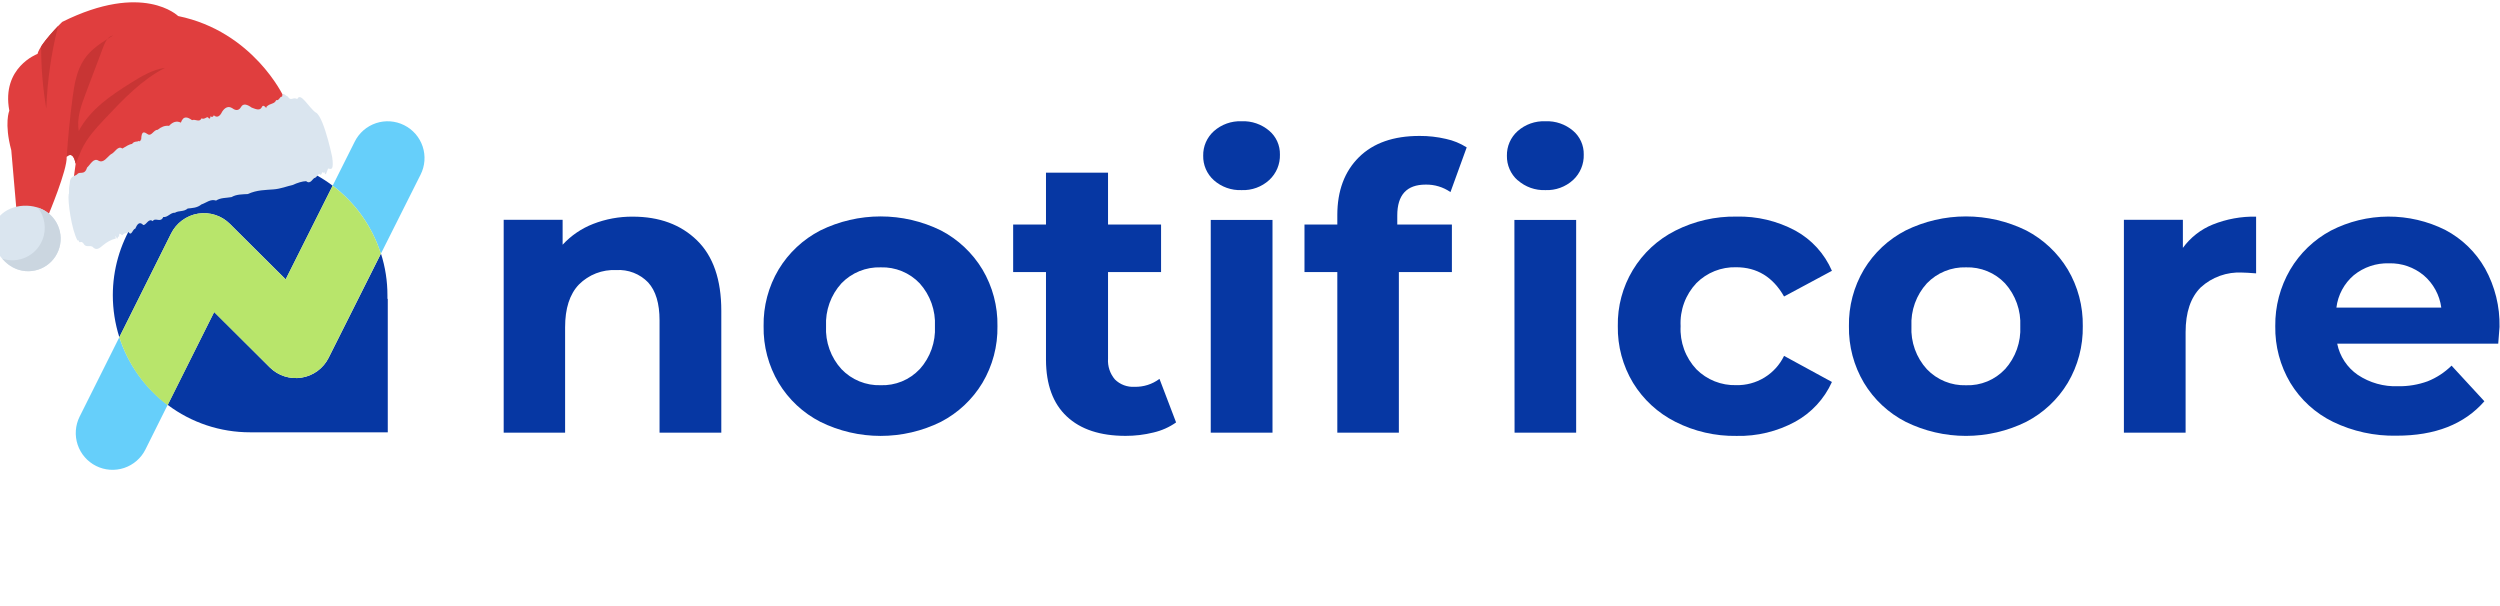
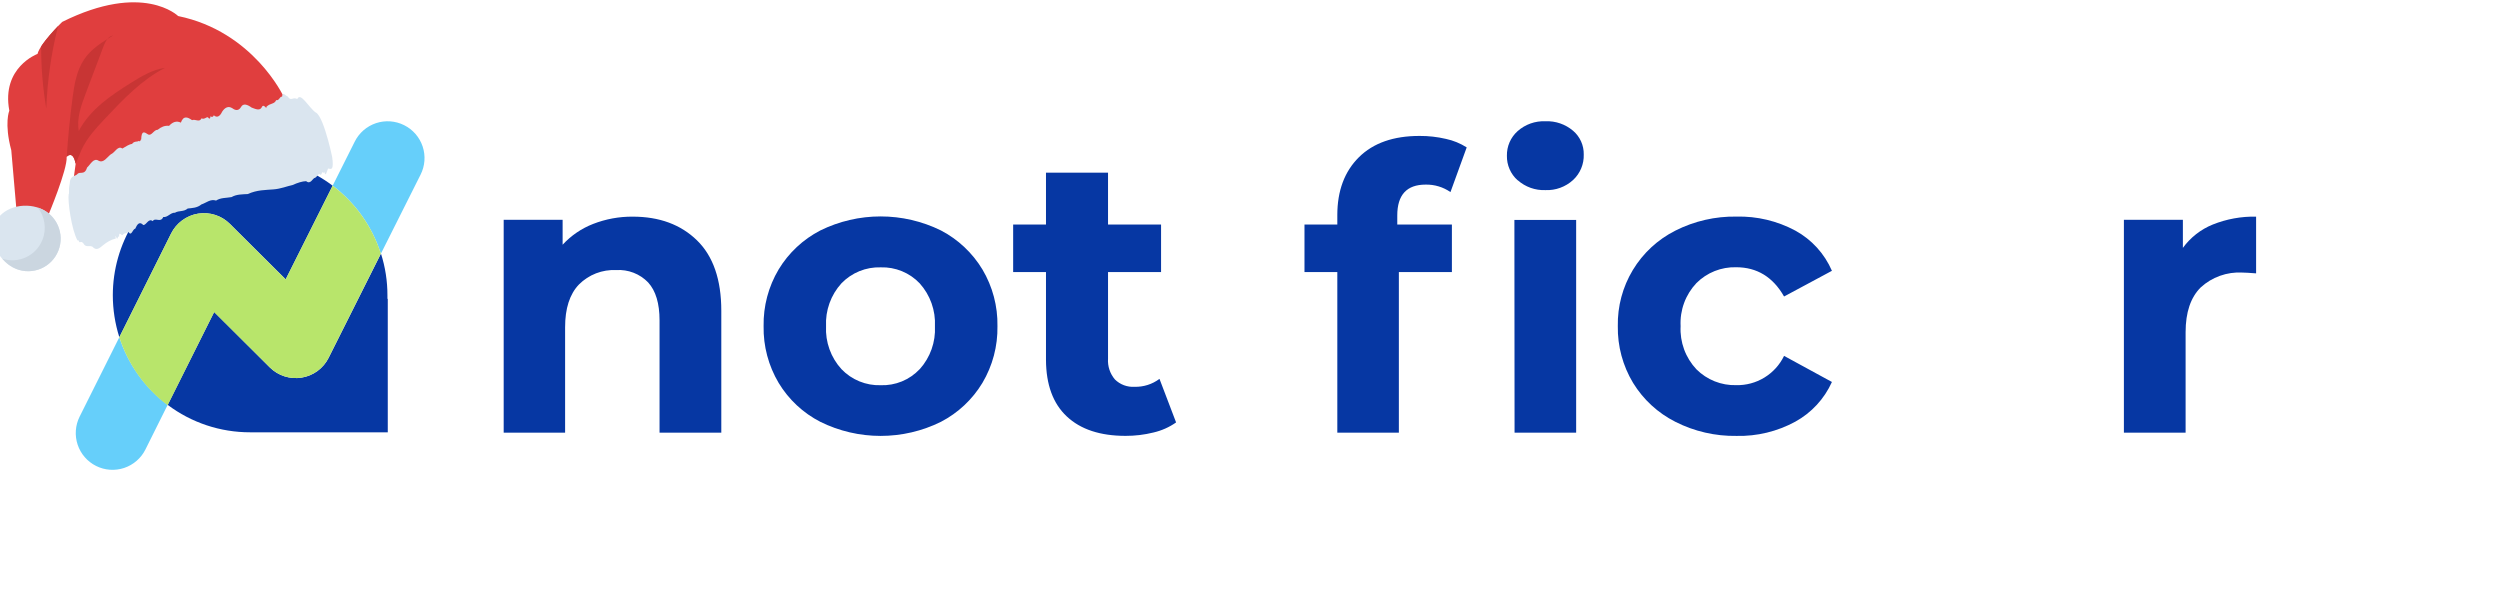
<svg xmlns="http://www.w3.org/2000/svg" width="165" height="40" viewBox="0 0 165 40" fill="none">
  <rect x="0" y="0" width="165" height="40" fill="#333333" stroke="none" />
  <g clip-path="url(#clip0_3091_896)">
    <rect width="165" height="40" fill="white" />
    <path d="M46.001 15.863C47.071 16.907 47.606 18.456 47.606 20.513V28.557H43.53V21.142C43.53 20.026 43.28 19.194 42.781 18.645C42.51 18.362 42.18 18.142 41.815 18.001C41.449 17.859 41.057 17.799 40.666 17.825C40.213 17.803 39.761 17.877 39.338 18.04C38.915 18.204 38.531 18.455 38.211 18.776C37.599 19.412 37.295 20.357 37.297 21.609V28.557H33.243V14.508H37.133V16.152C37.69 15.548 38.377 15.079 39.143 14.781C39.977 14.455 40.867 14.291 41.763 14.299C43.517 14.299 44.93 14.82 46.001 15.863Z" fill="#0637A3" />
    <path d="M54.145 27.842C53.005 27.258 52.051 26.367 51.39 25.27C50.718 24.139 50.374 22.843 50.398 21.527C50.374 20.211 50.717 18.915 51.39 17.784C52.052 16.687 53.006 15.795 54.145 15.208C55.383 14.6 56.743 14.284 58.122 14.284C59.501 14.284 60.862 14.6 62.099 15.208C63.232 15.799 64.18 16.69 64.84 17.784C65.512 18.915 65.856 20.211 65.832 21.527C65.855 22.843 65.512 24.139 64.84 25.27C64.181 26.364 63.232 27.254 62.099 27.842C60.863 28.453 59.502 28.77 58.122 28.77C56.743 28.77 55.382 28.453 54.145 27.842ZM60.7 24.368C61.397 23.594 61.759 22.575 61.706 21.535C61.758 20.494 61.396 19.476 60.7 18.701C60.37 18.353 59.97 18.08 59.527 17.898C59.083 17.716 58.607 17.63 58.128 17.645C57.646 17.63 57.167 17.715 56.721 17.896C56.275 18.078 55.872 18.35 55.537 18.697C55.189 19.079 54.92 19.526 54.746 20.012C54.571 20.499 54.494 21.015 54.519 21.531C54.493 22.047 54.57 22.563 54.745 23.049C54.919 23.536 55.189 23.983 55.537 24.364C55.87 24.713 56.272 24.987 56.718 25.169C57.164 25.352 57.643 25.439 58.124 25.424C58.604 25.441 59.082 25.355 59.526 25.173C59.971 24.99 60.37 24.714 60.7 24.364V24.368Z" fill="#0637A3" />
    <path d="M77.622 27.88C77.171 28.197 76.663 28.423 76.125 28.546C75.524 28.695 74.906 28.769 74.287 28.767C72.612 28.767 71.32 28.34 70.409 27.486C69.498 26.633 69.04 25.385 69.035 23.743V17.956H66.868V14.819H69.035V11.398H73.13V14.819H76.63V17.956H73.13V23.672C73.096 24.172 73.26 24.666 73.587 25.046C73.756 25.213 73.959 25.342 74.181 25.425C74.404 25.508 74.641 25.544 74.879 25.529C75.471 25.545 76.052 25.361 76.526 25.005L77.622 27.88Z" fill="#0637A3" />
-     <path d="M80.114 11.895C79.887 11.692 79.707 11.441 79.585 11.162C79.464 10.882 79.404 10.579 79.411 10.274C79.405 9.97 79.465 9.668 79.586 9.389C79.708 9.11 79.888 8.861 80.114 8.657C80.617 8.21 81.273 7.976 81.945 8.002C82.611 7.974 83.264 8.199 83.771 8.631C83.997 8.824 84.178 9.064 84.299 9.334C84.421 9.605 84.481 9.899 84.475 10.196C84.485 10.511 84.427 10.824 84.306 11.114C84.184 11.405 84.002 11.666 83.771 11.88C83.275 12.335 82.618 12.575 81.945 12.547C81.273 12.574 80.617 12.341 80.114 11.895ZM79.909 14.515H83.985V28.556H79.909V14.515Z" fill="#0637A3" />
    <path d="M92.22 14.819H95.825V17.956H92.325V28.556H88.263V17.956H86.096V14.819H88.263V14.194C88.263 12.592 88.738 11.32 89.686 10.379C90.634 9.439 91.971 8.969 93.695 8.972C94.279 8.968 94.862 9.034 95.432 9.167C95.918 9.271 96.382 9.461 96.802 9.728L95.731 12.678C95.25 12.345 94.676 12.172 94.092 12.184C92.844 12.184 92.22 12.862 92.22 14.22V14.819ZM100.159 11.895C99.932 11.692 99.752 11.442 99.63 11.162C99.509 10.882 99.449 10.579 99.456 10.275C99.45 9.97 99.51 9.668 99.631 9.389C99.753 9.11 99.933 8.861 100.159 8.658C100.664 8.208 101.325 7.973 102.001 8.003C102.666 7.975 103.317 8.2 103.824 8.631C104.05 8.824 104.23 9.064 104.352 9.335C104.473 9.605 104.533 9.899 104.527 10.196C104.537 10.511 104.48 10.824 104.358 11.114C104.237 11.405 104.055 11.666 103.824 11.88C103.327 12.335 102.67 12.575 101.997 12.547C101.327 12.573 100.672 12.34 100.17 11.895H100.159ZM99.95 14.516H104.026V28.556H99.961L99.95 14.516Z" fill="#0637A3" />
    <path d="M110.579 27.842C109.426 27.262 108.458 26.371 107.783 25.27C107.103 24.142 106.754 22.845 106.776 21.527C106.75 20.224 107.093 18.939 107.766 17.823C108.439 16.707 109.414 15.804 110.579 15.219C111.828 14.588 113.212 14.271 114.611 14.295C115.962 14.262 117.298 14.581 118.489 15.219C119.569 15.809 120.42 16.744 120.907 17.873L117.748 19.569C117.014 18.281 115.96 17.638 114.585 17.638C114.1 17.625 113.618 17.711 113.167 17.89C112.717 18.07 112.308 18.339 111.965 18.682C111.607 19.061 111.329 19.508 111.15 19.997C110.97 20.486 110.892 21.007 110.92 21.527C110.892 22.048 110.971 22.569 111.15 23.058C111.33 23.548 111.607 23.996 111.965 24.376C112.308 24.718 112.717 24.988 113.167 25.167C113.618 25.347 114.1 25.433 114.585 25.42C115.242 25.435 115.889 25.262 116.45 24.919C117.011 24.576 117.462 24.08 117.748 23.488L120.907 25.21C120.407 26.323 119.559 27.243 118.489 27.831C117.301 28.478 115.964 28.802 114.611 28.77C113.212 28.793 111.828 28.474 110.579 27.842Z" fill="#0637A3" />
-     <path d="M125.777 27.842C124.637 27.258 123.683 26.368 123.022 25.27C122.35 24.139 122.007 22.843 122.03 21.527C122.006 20.211 122.35 18.915 123.022 17.784C123.684 16.686 124.638 15.794 125.777 15.208C127.014 14.6 128.374 14.284 129.753 14.284C131.131 14.284 132.491 14.6 133.728 15.208C134.862 15.798 135.812 16.689 136.472 17.784C137.143 18.916 137.486 20.211 137.464 21.527C137.486 22.842 137.143 24.138 136.472 25.27C135.813 26.365 134.863 27.255 133.728 27.842C132.492 28.452 131.131 28.769 129.753 28.769C128.374 28.769 127.014 28.452 125.777 27.842ZM132.332 24.368C133.029 23.594 133.391 22.575 133.339 21.534C133.39 20.494 133.028 19.476 132.332 18.701C132.002 18.353 131.602 18.079 131.159 17.898C130.716 17.716 130.239 17.63 129.76 17.645C129.279 17.63 128.8 17.717 128.355 17.898C127.909 18.08 127.507 18.354 127.173 18.701C126.825 19.083 126.556 19.53 126.382 20.016C126.207 20.502 126.13 21.018 126.155 21.534C126.129 22.051 126.206 22.567 126.381 23.053C126.556 23.54 126.825 23.986 127.173 24.368C127.506 24.716 127.908 24.991 128.354 25.173C128.8 25.356 129.279 25.442 129.76 25.427C130.24 25.444 130.717 25.357 131.161 25.174C131.604 24.991 132.004 24.715 132.332 24.364V24.368Z" fill="#0637A3" />
    <path d="M146.043 14.819C146.952 14.455 147.924 14.278 148.903 14.298V18.042C148.45 18.008 148.154 17.989 147.986 17.989C147.487 17.962 146.987 18.034 146.517 18.203C146.046 18.371 145.614 18.632 145.246 18.97C144.582 19.631 144.25 20.616 144.25 21.924V28.557H140.177V14.508H144.07V16.361C144.57 15.672 145.254 15.138 146.043 14.819Z" fill="#0637A3" />
-     <path d="M164.883 22.68H154.255C154.423 23.518 154.911 24.258 155.614 24.742C156.401 25.266 157.332 25.528 158.276 25.491C158.939 25.503 159.599 25.392 160.222 25.166C160.813 24.931 161.35 24.579 161.802 24.132L163.969 26.483C162.647 28 160.714 28.758 158.171 28.755C156.722 28.786 155.287 28.473 153.982 27.842C152.815 27.273 151.837 26.381 151.163 25.27C150.49 24.139 150.146 22.843 150.168 21.527C150.151 20.221 150.49 18.935 151.148 17.806C151.79 16.712 152.722 15.817 153.84 15.219C155.008 14.618 156.301 14.302 157.614 14.295C158.928 14.289 160.224 14.592 161.398 15.182C162.497 15.762 163.406 16.646 164.018 17.727C164.669 18.905 164.997 20.234 164.969 21.579C164.961 21.636 164.935 22.002 164.883 22.68ZM155.352 18.162C154.714 18.706 154.303 19.47 154.203 20.303H161.125C161.015 19.476 160.604 18.719 159.972 18.177C159.328 17.64 158.511 17.356 157.673 17.379C156.831 17.353 156.007 17.631 155.352 18.162Z" fill="#0637A3" />
    <path d="M13.073 14.101C13.452 14.04 13.84 14.069 14.206 14.187C14.572 14.305 14.904 14.508 15.176 14.779L18.856 18.44L21.956 12.256C20.611 11.241 19.01 10.622 17.333 10.467C15.656 10.312 13.969 10.629 12.462 11.38C10.955 12.131 9.687 13.288 8.801 14.72C7.915 16.153 7.446 17.804 7.446 19.488C7.447 20.428 7.592 21.362 7.877 22.258L11.294 15.411C11.466 15.068 11.717 14.771 12.026 14.543C12.335 14.315 12.694 14.164 13.073 14.101Z" fill="#0637A3" />
    <path d="M19.907 24.923C19.529 24.984 19.141 24.955 18.776 24.838C18.412 24.721 18.079 24.519 17.807 24.249L14.135 20.588L11.065 26.72C12.633 27.899 14.543 28.535 16.505 28.532H25.593V19.712L25.571 19.735C25.571 19.652 25.571 19.57 25.571 19.488C25.572 18.554 25.428 17.626 25.144 16.736L21.689 23.617C21.517 23.96 21.265 24.257 20.956 24.485C20.646 24.712 20.287 24.862 19.907 24.923Z" fill="#0637A3" />
    <path d="M7.876 22.257L5.255 27.498C5.113 27.783 5.028 28.094 5.006 28.412C4.984 28.73 5.024 29.049 5.125 29.351C5.226 29.653 5.386 29.933 5.595 30.173C5.804 30.414 6.058 30.611 6.343 30.753C6.628 30.896 6.938 30.98 7.256 31.003C7.574 31.025 7.893 30.985 8.196 30.884C8.498 30.783 8.777 30.623 9.018 30.414C9.259 30.205 9.456 29.951 9.598 29.666L11.066 26.72C9.568 25.596 8.454 24.038 7.876 22.257Z" fill="#66CFFA" />
    <path d="M26.672 8.261C26.387 8.118 26.077 8.033 25.759 8.01C25.441 7.987 25.122 8.027 24.819 8.127C24.517 8.228 24.237 8.387 23.996 8.595C23.755 8.804 23.558 9.058 23.415 9.343L21.955 12.255C23.456 13.387 24.568 14.957 25.137 16.748L27.757 11.529C27.902 11.243 27.988 10.932 28.012 10.613C28.036 10.294 27.996 9.973 27.895 9.669C27.794 9.365 27.634 9.084 27.424 8.843C27.214 8.601 26.958 8.403 26.672 8.261Z" fill="#66CFFA" />
    <path d="M21.954 12.255L18.854 18.439L15.175 14.778C14.903 14.506 14.571 14.303 14.205 14.185C13.839 14.067 13.451 14.037 13.071 14.099C12.692 14.161 12.333 14.312 12.024 14.54C11.714 14.768 11.464 15.066 11.293 15.411L7.875 22.257C8.448 24.048 9.562 25.618 11.064 26.749L14.134 20.603L17.806 24.249C18.078 24.519 18.411 24.721 18.776 24.838C19.142 24.955 19.53 24.984 19.908 24.922C20.287 24.86 20.646 24.71 20.955 24.483C21.265 24.256 21.516 23.959 21.688 23.616L25.136 16.736C24.564 14.949 23.453 13.383 21.954 12.255Z" fill="#B8E56B" />
    <path d="M18.712 6.362C18.712 6.362 16.717 2.079 11.758 1.059C11.758 1.059 9.453 -1.218 4.103 1.447C4.103 1.447 2.638 2.878 2.476 3.558C2.476 3.558 0.078 4.441 0.615 7.302C0.615 7.302 0.264 8.126 0.744 9.914L1.086 13.858L3.204 14.941L3.178 14.224C3.178 14.224 4.453 11.204 4.4 10.348C4.4 10.348 4.817 9.873 4.993 10.815L4.78 12.371L18.153 8.774L18.712 6.362Z" fill="#E03E3E" />
    <path d="M3.055 7.167C3.122 5.33 3.381 3.501 3.835 1.716C3.527 2.038 3.02 2.592 2.718 3.061C2.711 4.436 2.826 5.81 3.055 7.167ZM7.468 2.343C7.311 2.364 7.189 2.452 7.09 2.574C7.214 2.495 7.343 2.419 7.468 2.343ZM4.404 10.342C4.448 10.299 4.821 9.93 4.989 10.804C5.131 10.518 5.236 10.203 5.369 9.914C5.736 9.099 6.365 8.431 6.979 7.778C8.154 6.531 9.366 5.259 10.893 4.479C10.089 4.586 9.368 5.016 8.682 5.444C7.323 6.288 5.936 7.229 5.2 8.645C5.049 7.816 5.351 6.979 5.65 6.19C6.041 5.155 6.431 4.119 6.822 3.084C6.889 2.907 6.974 2.713 7.091 2.574C6.508 2.931 5.956 3.337 5.571 3.895C5.06 4.637 4.908 5.558 4.789 6.451C4.618 7.744 4.49 9.041 4.404 10.342Z" fill="#C83534" />
    <path d="M21.953 10.595C21.85 10.05 21.973 10.674 21.935 10.445C22.07 11.054 21.424 7.681 20.835 7.423C20.392 7.117 19.837 6.044 19.62 6.536C19.325 6.371 19.206 6.718 18.992 6.37C18.834 6.322 18.662 6.004 18.614 6.386C18.482 6.324 18.42 6.675 18.228 6.607C18.104 6.898 17.852 6.781 17.578 7.054C17.624 7.3 17.406 6.782 17.279 7.075C17.144 7.333 16.875 7.199 16.607 7.1C16.32 6.893 16.049 6.797 15.902 7.07C15.789 7.266 15.597 7.346 15.329 7.14C15.07 6.977 14.843 7.095 14.664 7.367C14.5 7.718 14.3 7.78 14.113 7.608C14.005 7.855 13.858 7.582 13.884 7.719C13.886 7.729 13.867 7.941 13.725 7.743C13.612 7.706 13.499 7.903 13.297 7.813C13.166 8.104 12.898 7.84 12.676 7.93C12.4 7.739 12.113 7.597 11.937 8.094C11.64 7.948 11.384 8.062 11.157 8.306C10.877 8.271 10.628 8.382 10.409 8.565C10.155 8.555 10.002 8.998 9.772 8.871C9.535 8.714 9.332 8.574 9.319 9.225C9.295 9.095 9.291 9.416 9.155 9.299C9.058 9.389 8.874 9.282 8.714 9.5C8.518 9.522 8.309 9.668 8.075 9.804C7.775 9.582 7.586 10.08 7.315 10.184C7.062 10.38 6.837 10.779 6.513 10.611C6.177 10.388 5.975 10.852 5.745 11.061C5.578 11.61 5.263 11.269 5.09 11.507C4.899 11.65 4.706 11.614 4.625 11.921C4.626 11.927 4.581 12.314 4.565 12.335C4.539 12.399 4.579 12.836 4.534 12.812C4.456 13.266 4.722 15.188 5.126 15.89C5.125 15.887 5.132 15.752 5.241 15.982C5.313 16.014 5.382 15.855 5.573 16.162C5.735 16.318 5.878 16.184 6.099 16.28C6.357 16.574 6.56 16.386 6.797 16.19C7.034 15.992 7.311 15.821 7.643 15.742C7.581 15.408 7.644 15.635 7.698 15.711C7.769 15.879 7.762 15.526 7.858 15.624C7.852 15.183 8.034 15.64 8.118 15.488C8.206 15.351 8.354 15.448 8.475 15.309C8.683 15.633 8.748 15.113 8.924 15.097C9.049 14.813 9.2 14.578 9.46 14.855C9.668 14.852 9.803 14.38 10.079 14.595C10.264 14.322 10.592 14.738 10.777 14.32C11.05 14.375 11.258 14.019 11.548 14.04C11.805 13.882 12.123 13.993 12.389 13.762C12.691 13.727 13.01 13.727 13.294 13.492C13.604 13.395 13.89 13.113 14.26 13.238C14.569 13.037 14.931 13.073 15.282 13.008C15.609 12.818 15.982 12.83 16.356 12.807C16.962 12.527 17.544 12.543 18.043 12.5C18.543 12.463 18.945 12.286 19.305 12.213C19.649 12.059 19.944 11.966 20.204 11.956C20.512 12.209 20.634 11.74 20.801 11.732C20.955 11.655 21.027 11.36 21.158 11.549C21.249 11.523 21.264 11.254 21.337 11.411C21.37 11.354 21.409 11.438 21.399 11.324C21.437 11.467 21.476 11.667 21.406 11.293C21.489 11.737 21.549 11.372 21.651 11.122C21.801 11.125 22.009 11.327 21.953 10.595ZM-0.354 14.791C-0.792 15.894 -0.041 17.31 1.061 17.748C2.164 18.187 3.413 17.648 3.851 16.545C4.29 15.442 3.75 14.193 2.648 13.755C1.546 13.316 0.084 13.688 -0.354 14.791Z" fill="#DAE5EF" />
    <path d="M0.155 17.074C0.401 17.372 0.716 17.605 1.064 17.745C2.164 18.19 3.415 17.648 3.852 16.542C4.289 15.443 3.754 14.19 2.648 13.754C2.593 13.735 2.546 13.714 2.492 13.703C2.952 14.282 3.096 15.089 2.803 15.824C2.387 16.882 1.215 17.424 0.155 17.074ZM2.404 13.764C2.39 13.737 2.389 13.707 2.393 13.678C2.396 13.679 2.4 13.68 2.403 13.681L2.404 13.764Z" fill="#CBD6E0" />
  </g>
  <defs>
    <clipPath id="clip0_3091_896">
      <rect width="165" height="40" fill="white" />
    </clipPath>
  </defs>
</svg>